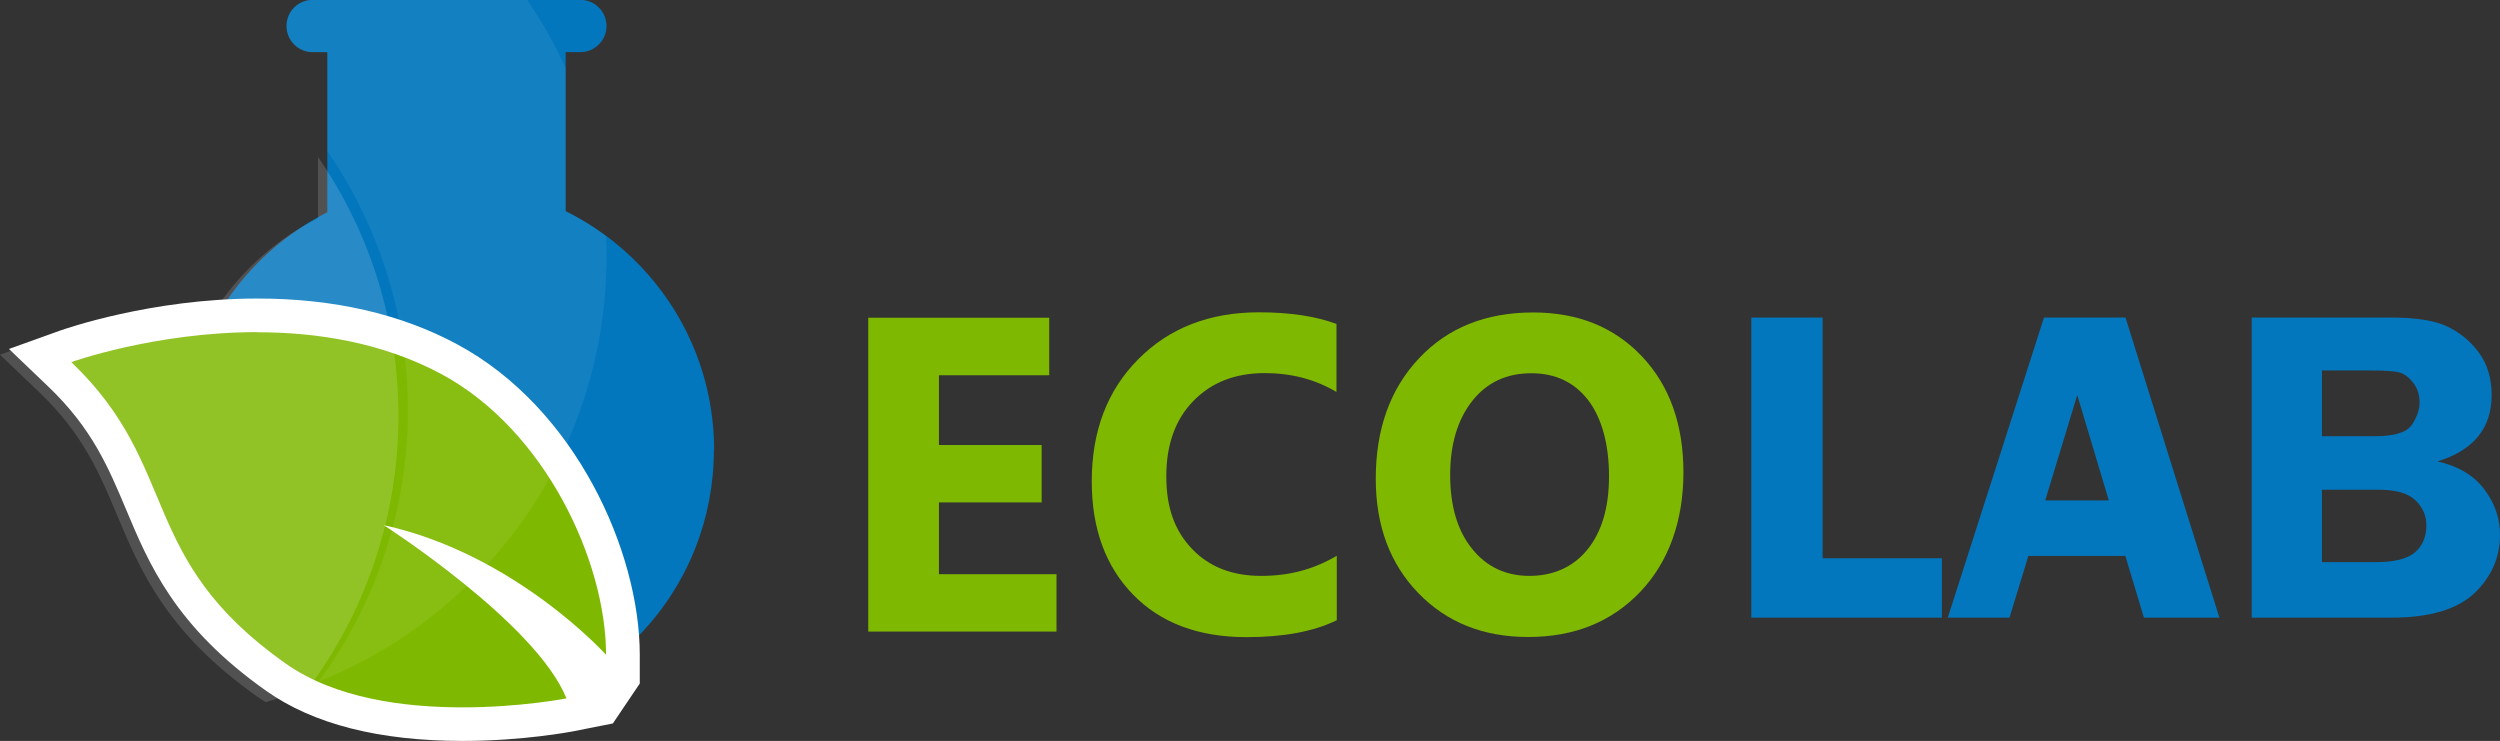
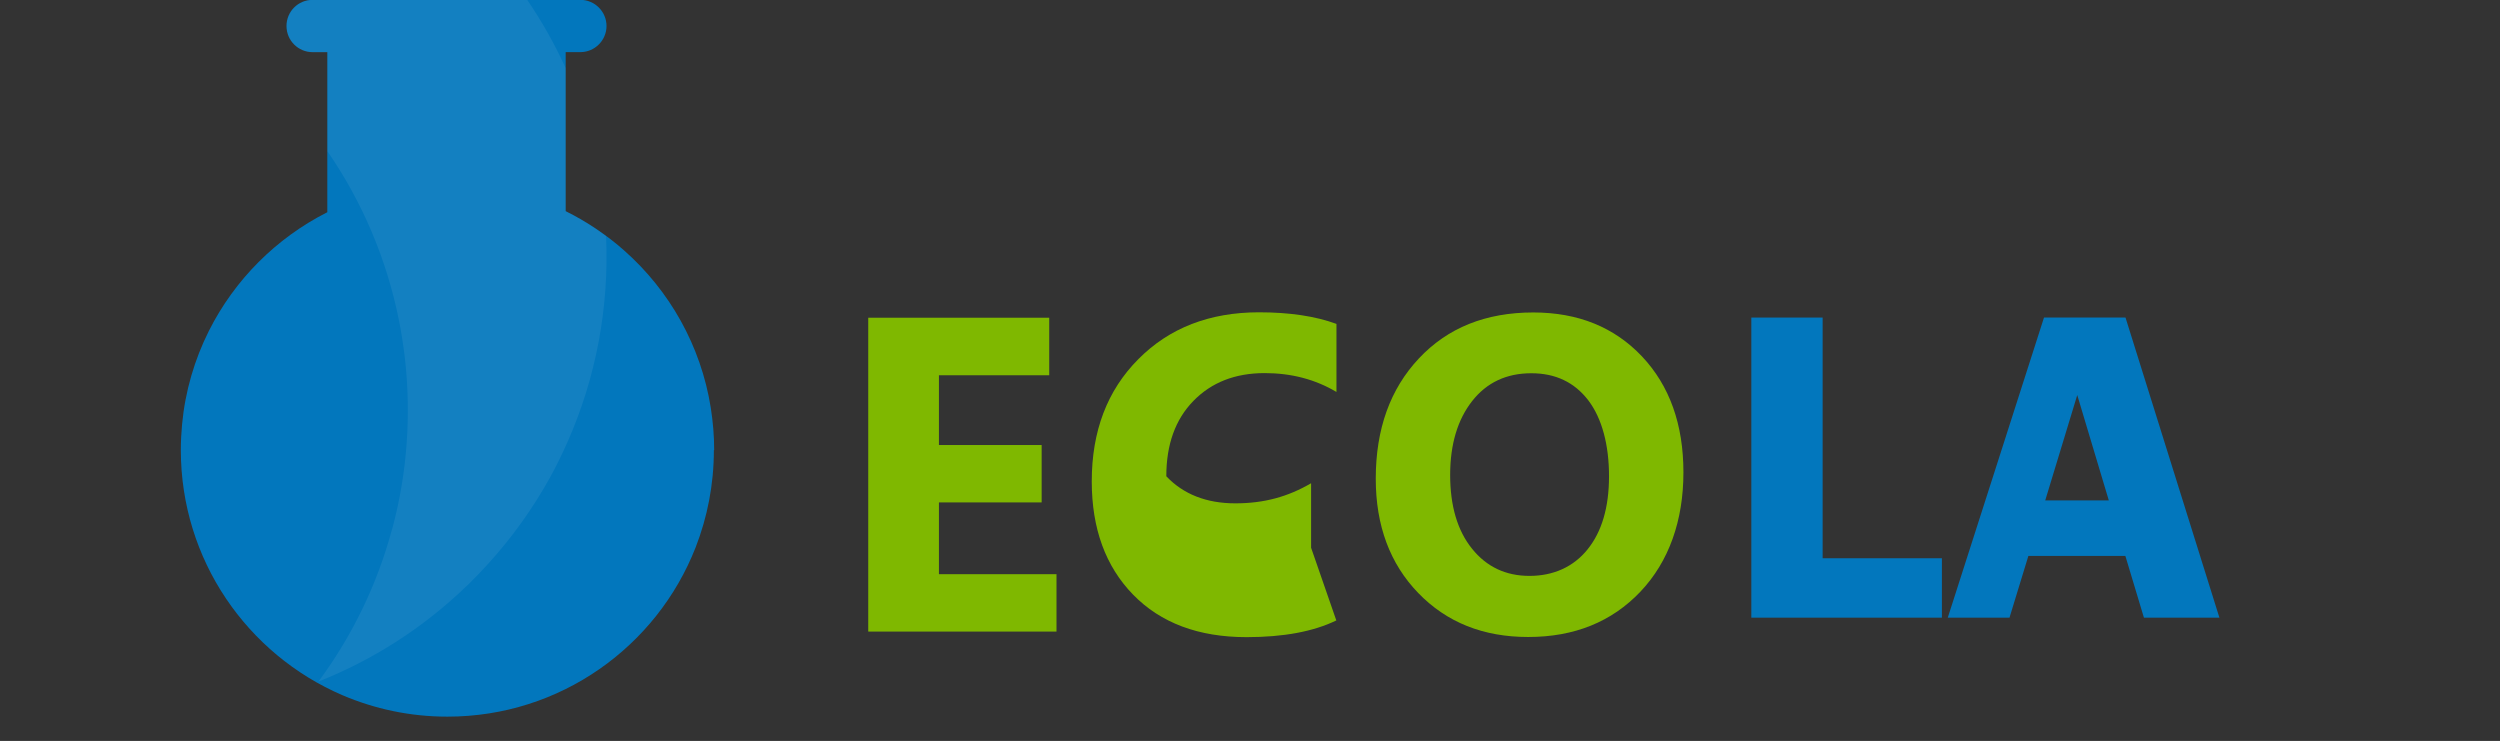
<svg xmlns="http://www.w3.org/2000/svg" id="Livello_2" data-name="Livello 2" viewBox="0 0 161.62 47.9">
  <rect x="0" y="0" width="161.62" height="47.9" fill="#333333" stroke="none" />
  <defs>
    <style>
      .cls-1 {
        fill: #0277bd;
      }

      .cls-2 {
        opacity: .07;
      }

      .cls-2, .cls-3, .cls-4 {
        fill: #fff;
      }

      .cls-5 {
        fill: #7fb800;
      }

      .cls-4 {
        opacity: .15;
      }
    </style>
  </defs>
  <g id="_Ñëîé_1" data-name="Ñëîé 1">
    <path class="cls-5" d="M68.3,40.83h-12.17v-20.29h11.7v3.72h-7.13v4.51h6.64v3.71h-6.64v4.64h7.6v3.71Z" />
-     <path class="cls-5" d="M86.39,40.11c-1.48.72-3.42,1.08-5.8,1.08-3.11,0-5.56-.92-7.34-2.75-1.78-1.83-2.67-4.27-2.67-7.32,0-3.25,1-5.88,3.01-7.9,2-2.02,4.61-3.03,7.8-3.03,1.98,0,3.65.25,5.01.75v4.4c-1.36-.81-2.91-1.22-4.64-1.22-1.91,0-3.44.6-4.61,1.8-1.17,1.2-1.75,2.82-1.75,4.87s.55,3.53,1.66,4.69c1.1,1.16,2.59,1.75,4.46,1.75s3.41-.43,4.9-1.3v4.17Z" />
+     <path class="cls-5" d="M86.39,40.11c-1.48.72-3.42,1.08-5.8,1.08-3.11,0-5.56-.92-7.34-2.75-1.78-1.83-2.67-4.27-2.67-7.32,0-3.25,1-5.88,3.01-7.9,2-2.02,4.61-3.03,7.8-3.03,1.98,0,3.65.25,5.01.75v4.4c-1.36-.81-2.91-1.22-4.64-1.22-1.91,0-3.44.6-4.61,1.8-1.17,1.2-1.75,2.82-1.75,4.87c1.1,1.16,2.59,1.75,4.46,1.75s3.41-.43,4.9-1.3v4.17Z" />
    <path class="cls-5" d="M98.79,41.18c-2.91,0-5.27-.95-7.1-2.84-1.83-1.89-2.75-4.36-2.75-7.39,0-3.21.93-5.8,2.79-7.78,1.86-1.98,4.32-2.97,7.39-2.97,2.9,0,5.24.95,7.03,2.84,1.79,1.9,2.68,4.4,2.68,7.5s-.93,5.76-2.78,7.71c-1.85,1.95-4.27,2.93-7.25,2.93ZM98.99,24.13c-1.6,0-2.88.6-3.82,1.8-.94,1.2-1.42,2.79-1.42,4.78s.47,3.6,1.42,4.77c.94,1.17,2.18,1.75,3.71,1.75s2.83-.57,3.75-1.71c.92-1.14,1.39-2.71,1.39-4.73s-.45-3.74-1.34-4.91c-.9-1.17-2.12-1.75-3.68-1.75Z" />
    <path class="cls-1" d="M46.15,29.1c0,2.22-.42,4.34-1.18,6.29-2.51,6.41-8.75,10.94-16.05,10.94-2.41,0-4.71-.5-6.79-1.39h0c-6.14-2.64-10.44-8.74-10.44-15.85,0-.56.03-1.1.08-1.65.2-2.16.81-4.21,1.74-6.06,1.66-3.3,4.35-5.99,7.65-7.66V3.37h-.95c-.93,0-1.69-.75-1.69-1.69s.75-1.69,1.69-1.69h17.31c.93,0,1.69.76,1.69,1.69s-.76,1.69-1.69,1.69h-.95v10.28c1.38.68,2.66,1.55,3.8,2.56,2.91,2.58,4.94,6.13,5.58,10.15.14.89.22,1.81.22,2.74Z" />
-     <path class="cls-5" d="M29.91,46.82c-5.15,0-9.21-1.02-12.06-3.03-5.64-3.98-7.2-7.7-8.7-11.29-1.17-2.79-2.27-5.42-5.27-8.29l-1.27-1.21,1.65-.59c.23-.08,5.67-2.01,12.39-2.01,4.72,0,8.88.95,12.37,2.82,7.04,3.77,11.25,12.68,11.25,19.12v2.82l-1.89-2.09s-2.4-2.62-6.22-4.93c2.34,2.05,4.6,4.44,5.47,6.62l.49,1.22-1.29.25c-.12.02-3.11.6-6.93.6Z" />
-     <path class="cls-3" d="M16.65,21.48c3.82,0,8.04.65,11.86,2.69,6.74,3.61,10.67,12.13,10.67,18.16,0,0-5.88-6.52-14.37-8.38,0,0,9.85,6.32,11.81,11.2,0,0-2.96.58-6.72.58s-8.23-.57-11.44-2.84c-9.66-6.82-6.7-12.65-13.85-19.48,0,0,5.41-1.94,12.03-1.94h0ZM16.65,19.3c-6.91,0-12.52,1.99-12.76,2.07l-3.31,1.19,2.54,2.43c2.84,2.71,3.89,5.24,5.02,7.92,1.49,3.56,3.18,7.6,9.08,11.76,3.04,2.15,7.31,3.23,12.69,3.23,3.93,0,7.01-.6,7.14-.62l2.57-.51,1.74-2.58v-1.86c0-6.66-4.14-15.96-11.82-20.08-3.65-1.96-7.99-2.95-12.89-2.95h0Z" />
    <path class="cls-2" d="M39.16,15.25c-.81-.6-1.68-1.14-2.59-1.59V4.41c-.69-1.52-1.52-3-2.48-4.41h-13.87c-.93,0-1.69.76-1.69,1.69s.75,1.69,1.69,1.69h.95v6.4c2.3,3.34,3.84,7.05,4.61,10.87.08.41.16.81.22,1.22.06.41.12.81.17,1.22.42,3.67.17,7.4-.78,10.98-.02.07-.04.13-.06.2-.94,3.47-2.52,6.79-4.74,9.79,3.48-1.38,6.75-3.44,9.6-6.2.01-.01.03-.02.04-.03.45-.44.88-.89,1.29-1.34,1.58-1.73,2.92-3.61,4.02-5.59.2-.36.39-.72.57-1.09.19-.39.38-.78.55-1.17,1.89-4.24,2.73-8.83,2.52-13.39Z" />
-     <path class="cls-4" d="M25.56,23.46c-.05-.41-.1-.81-.17-1.22-.06-.41-.14-.82-.22-1.22-.77-3.83-2.3-7.53-4.61-10.87v3.95c-2.59,1.31-4.8,3.25-6.43,5.62-6,.31-10.61,1.94-10.82,2.02l-3.31,1.19,2.54,2.43c2.84,2.71,3.89,5.24,5.02,7.92,1.49,3.56,3.18,7.6,9.08,11.76.17.12.35.24.53.35.47-.13.94-.28,1.4-.44.43-.15.87-.3,1.3-.47.04-.01.08-.03.11-.05,0,0,0,0,0,0,2.22-3,3.8-6.32,4.74-9.79.02-.07.04-.13.06-.2.95-3.59,1.2-7.32.78-10.98Z" />
    <g>
      <path class="cls-1" d="M117.82,36.09h7.72v3.84h-12.32v-19.4h4.61v15.56Z" />
      <path class="cls-1" d="M137.41,20.53l6.07,19.4h-4.88l-1.2-3.99h-6.27l-1.22,3.99h-3.99l6.22-19.4h5.26ZM132.22,32.35h4.11l-2.04-6.81-2.07,6.81Z" />
-       <path class="cls-1" d="M145.57,20.53h9.04c1.62,0,2.84.2,3.65.6.82.4,1.49.97,2.02,1.7.53.74.8,1.64.8,2.7,0,2.15-1.17,3.58-3.5,4.3,1.35.3,2.35.91,3.03,1.81s1.01,1.88,1.01,2.94c0,1.45-.55,2.71-1.65,3.76s-2.89,1.59-5.36,1.59h-9.04v-19.4ZM150.11,23.95v4.25h3.44c1.26,0,2.05-.25,2.38-.75s.49-.97.49-1.43c0-.49-.13-.92-.41-1.27-.27-.35-.57-.58-.89-.67-.32-.09-.96-.13-1.91-.13h-3.11ZM150.11,31.66v4.68h3.49c1.19,0,2.03-.21,2.52-.63.49-.42.74-1,.74-1.75,0-.63-.24-1.17-.71-1.62-.47-.45-1.26-.68-2.35-.68h-3.69Z" />
    </g>
  </g>
</svg>